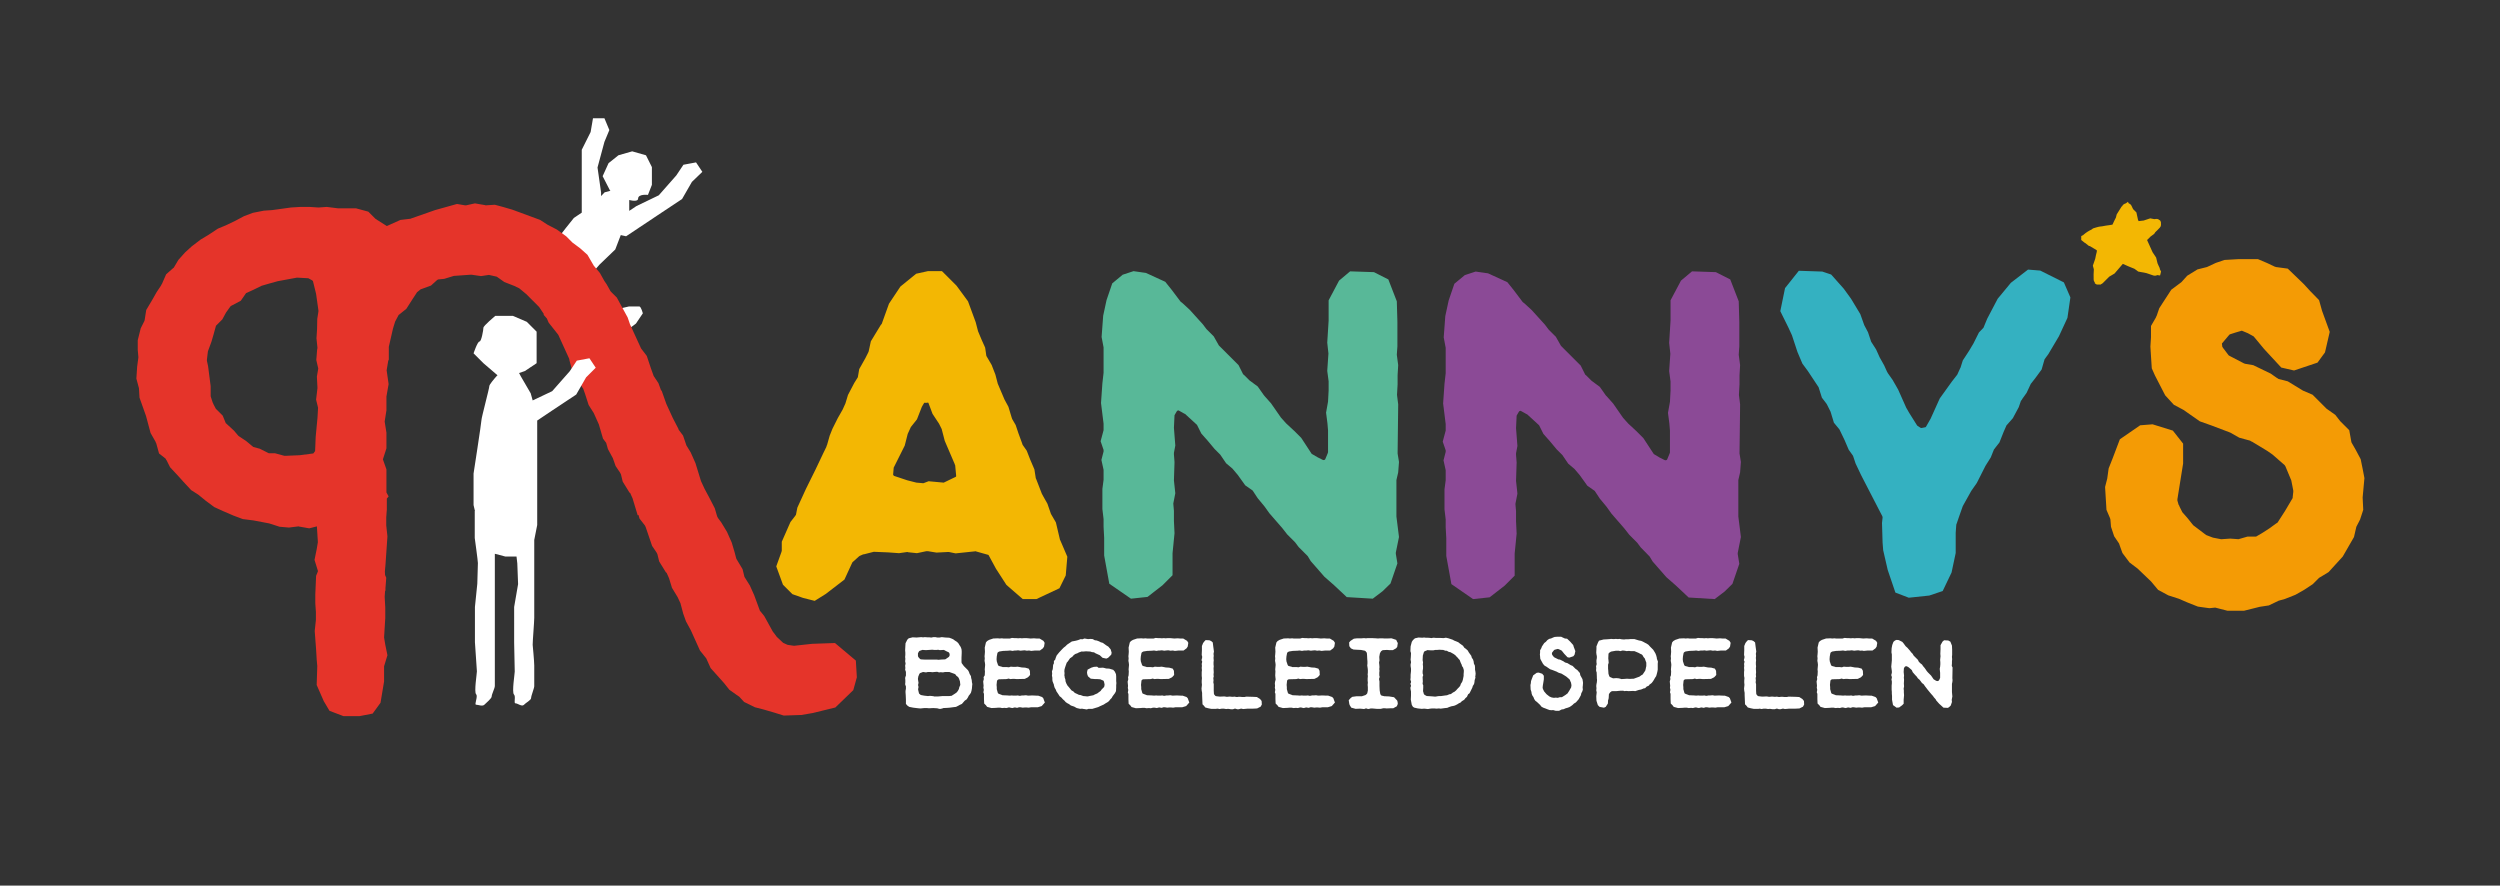
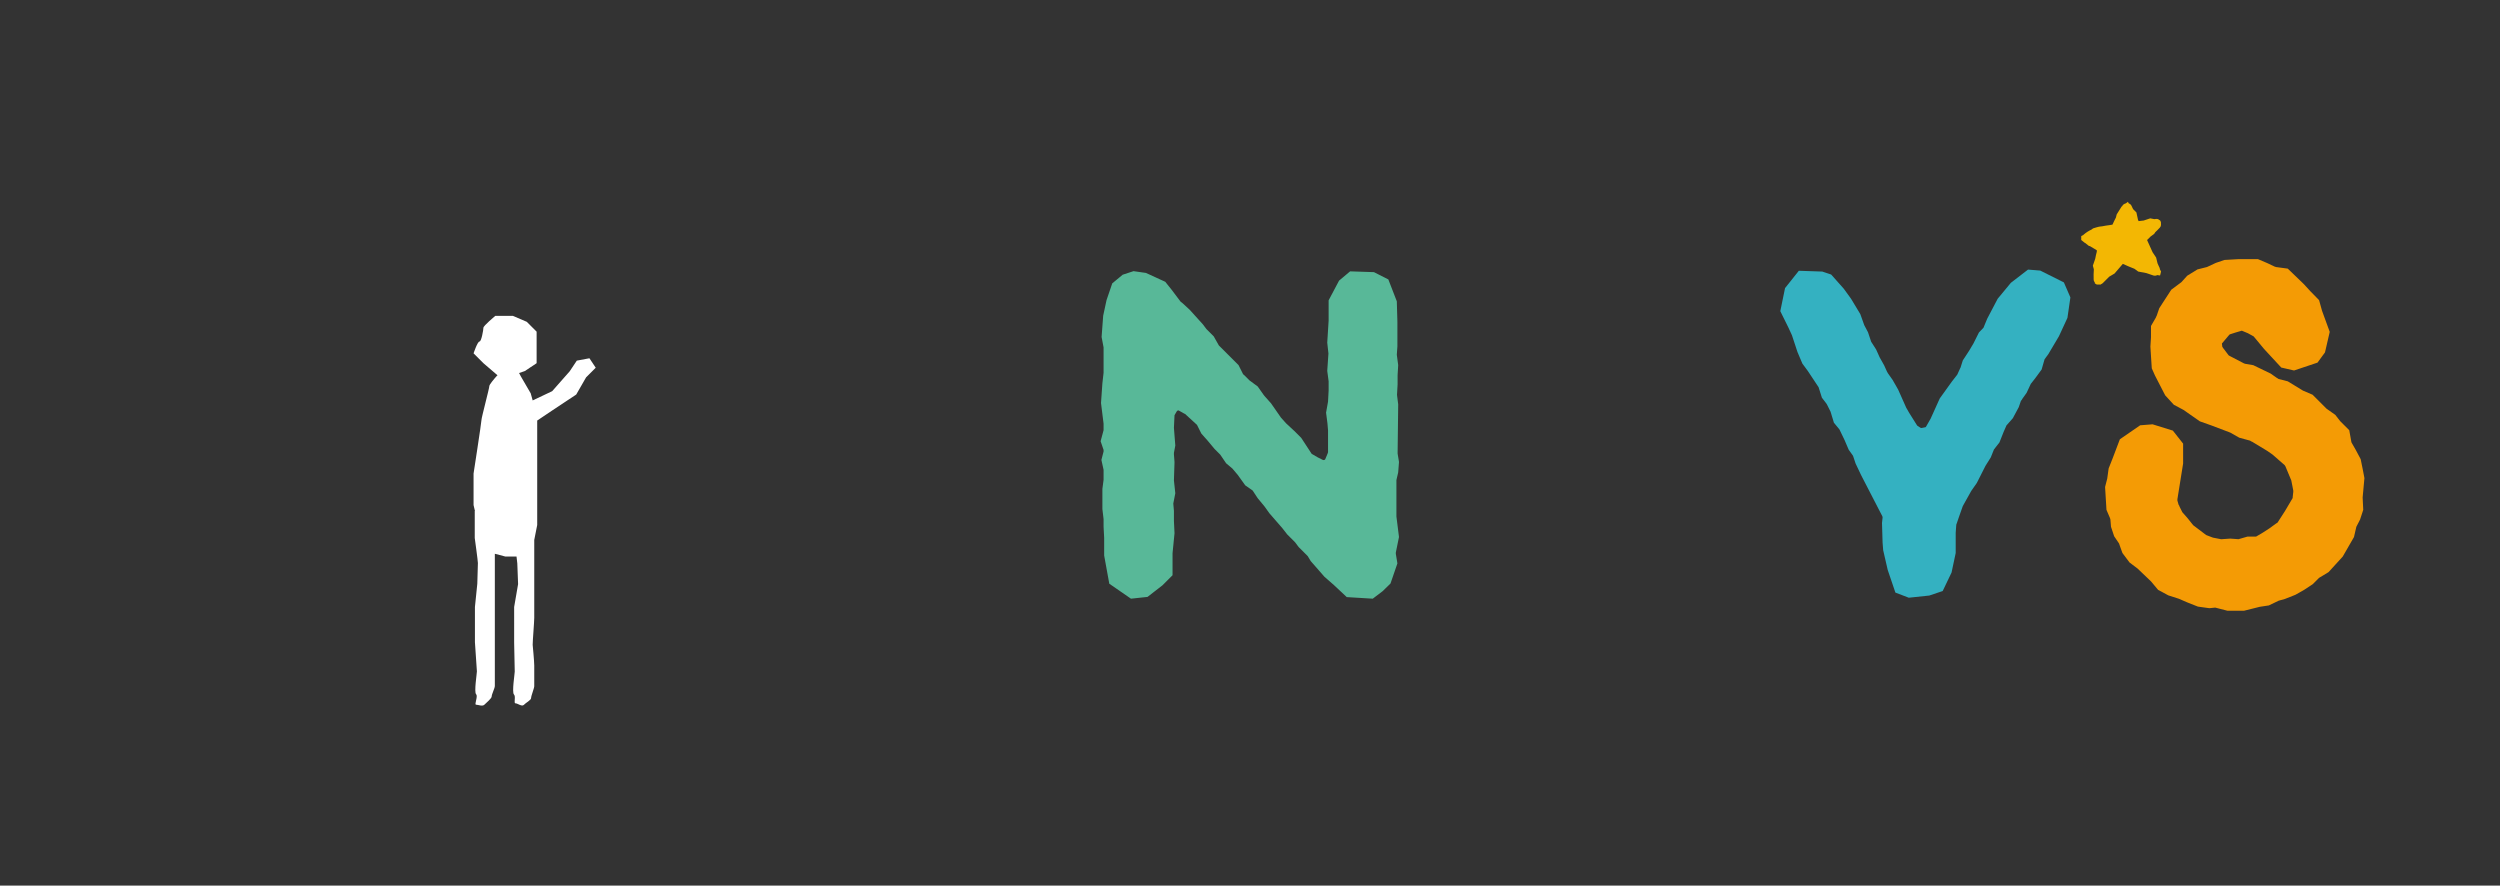
<svg xmlns="http://www.w3.org/2000/svg" version="1.1" id="Laag_1" x="0px" y="0px" viewBox="0 0 1268.6 449.4" style="enable-background:new 0 0 1268.6 449.4;" xml:space="preserve">
  <rect x="0" y="0" width="1268.6" height="449.4" fill="#333333" stroke="none" />
  <style type="text/css">
	.st0{fill:#FFFFFF;}
	.st1{fill:#E5342A;}
	.st2{fill:#8B4A96;}
	.st3{fill:#34B1C1;}
	.st4{fill:#58B898;}
	.st5{fill:#F3B703;}
	.st6{fill:#F49B05;}
</style>
  <g>
    <g>
-       <path class="st0" d="M312.2,157.1l-2.6,3.5l6.1,8.8l7-5.2l3.5-5.2c0,0-0.9-3.5-1.8-3.5h-5.2L312.2,157.1z M356.4,87.2l-3.2-4.8    l-6.4,1.2l-3.6,5.4l-8.9,10.1l-11.4,5.5l-3.6,2.4c0-2.5,0-5.3,0-5.5c2,0.5,4.5,0.7,4.5-0.7c0-2.5,5-1.9,5-1.9l2-5.1v-9l-3-6l-7-2    l-7,2l-5,4l-3,6.6l3.7,7.2l0.3,0.2l-3,0.8l-1.8,1.9v-1.9l-1.8-12.6l3.5-13l2.5-6l-2.5-6h-5.8l-1.2,7l-4.5,9v15v16.9l-4,2.7l-4,5    l-7,9c0,0,1,6.3,2,8s9,9,9,9l11,6v-11l2-2.3l8-7.7l2.8-7.3l2.7,0.6l15.9-10.6l12.5-8.3l5-8.7L356.4,87.2z" />
-     </g>
-     <path class="st0" d="M990.8,338.7l-0.1,5.5l0.1,0.9l-0.1,1l-0.2,0.9v0.1v4.1l0.1,1.1l0.1,1.1l-0.3,1.6v0.3l0.1,0.9l-0.6,1.8   l-0.6,0.6l-0.8,0.6l-2.3-0.1l-1.2-1.1l-1-0.9l-1.5-1.7l-0.3-0.6c0-0.1-0.1-0.1-0.1-0.1l-0.8-0.9l-0.4-0.6l-0.8-0.9l-0.6-0.7   l-0.9-1.1l-0.5-0.6l-0.6-0.8l-0.7-0.9l-0.6-0.9c-0.1-0.1-0.1-0.1-0.2-0.2l-0.7-0.5l-0.8-1.1l-0.4-0.5c0-0.1,0-0.1-0.1-0.1l-0.8-0.7   l-0.6-0.9l-0.6-0.6l-0.8-0.9l-0.6-0.7l-0.4-0.9c0-0.1-0.1-0.1-0.1-0.2l-1.6-1.4c0,0-0.1,0-0.2-0.1l-0.5-0.3   c-0.5-0.3-1.1-0.1-1.4,0.4l-0.2,0.4c-0.1,0.1-0.1,0.2-0.1,0.4l-0.1,1.6l0.1,0.9l0.1,1l-0.1,0.8v0.3l0.1,0.9l-0.1,2l0.1,1.4   l-0.2,1.1v0.2l0.1,0.7v1.1l0.1,1.4l-0.2,2.2v2.1l-0.8,0.8l-1.5,1.1l-1.3,0.1l-1.8-1.3l-0.5-2.7v-1.9l-0.1-1.2v-0.9l-0.1-1.1v-2.1   l0.1-1.1V346v-0.2l-0.2-1l0.2-0.9v-0.4l-0.3-0.9l0.2-0.9l0.1-0.1v-1l-0.3-2.3l0.1-1.1l0.1-1l0.1-1.1v-0.1v-2.9l-0.2-1.1l0.1-2.1   l0.3-1.6l0.6-1.6l0.8-0.7l0.8-0.3l1.1,0.1l1.8,0.9l0.6,0.7l1.1,1.5c0,0.1,0.1,0,0.1,0.1l0.8,0.7l0.6,0.7l0.8,0.9l0.4,0.6l0.8,0.8   l0.6,1c0,0.1,0.1,0.1,0.1,0.1l2,2l0.5,1c0,0.1,0.1,0.1,0.2,0.2l0.6,0.6l0.8,0.6l0.6,0.9l0.1,0.1l0.6,0.7l0.5,0.7l0.6,0.9l0.6,0.7   l0.9,0.9l0.7,0.7l1.1,1.6c0.1,0.1,0.1,0.2,0.2,0.3l0.7,0.4c0.1,0.1,0.1,0.1,0.1,0.1l0.6,0.3c0.6,0.3,1.3,0,1.5-0.6l0.3-0.7   c0-0.1,0.1-0.1,0.1-0.3v-2.4v-0.1l-0.1-0.9l-0.1-1.1l0.2-1.1l0.1-1.2v-0.1V336l-0.1-1.1l0.1-1l0.1-0.9l-0.1-1.2l0.1-2.4v-2l1-1.8   l0.8-0.7l2.1,0.1l1.1,0.6l0.8,2l0.1,2.1v2.6l-0.1,0.9v0.2l0.1,1.1l-0.1,1.1v1l-0.1,1.3L990.8,338.7z M922.3,342.7l0.1-2l-0.1-1   l0.2-2.3l-0.1-1l-0.2-1.1l0.1-1.1V334l-0.1-1l0.1-0.9l0.1-1.4l-0.1-2.1l0.6-2.6l0.6-0.7l1-0.6l2.1-0.7l2.3-0.1l0.8,0.1h0.1l1.1-0.1   l0.7,0.1h0.1h3.1h0.2l1-0.3l1.2,0.1h0.9l1.1,0.1l1-0.1l0.8,0.1h0.1l1.1-0.1h1.1l1.1,0.1l1,0.1h0.2l1.6-0.1l1.1,0.1h0.1h1.6l2,1.2   l0.6,1l-0.3,1.9l-0.6,0.9l-1.5,1.1h-2.5l-1.9,0.2l-1-0.2H945l-0.9,0.1l-1.1-0.2h-0.2l-1.1,0.1l-0.8,0.1l-1.2-0.2h-0.2l-0.8,0.1   h-1.1h-0.1l-1.1,0.2l-1.1-0.2H935l-0.8,0.1l-2.5,0.1l-1.9,0.3c-0.1,0-0.3,0.1-0.4,0.2l-0.3,0.2c-0.1,0.1-0.3,0.3-0.3,0.5l-0.3,1.6   l-0.1,1.3v0.2l0.1,0.9v0.1l0.6,1.8c0.1,0.3,0.4,0.6,0.7,0.6l1.5,0.4l0.1,0.1h2.2l0.8,0.1h0.3l0.9-0.3l1.3,0.1h1.1l1.1-0.1l2.1,0.4   l1.7,0.1l1.8,0.5l0.6,1.1l0.1,2.1l-0.5,0.6l-0.6,0.6l-1.6,0.8l-4.1,0.1l-1.1-0.1h-0.1h-0.9l-1.1,0.1l-0.7-0.2   c-0.1-0.1-0.3-0.1-0.4,0l-0.8,0.2l-3.7,0.1c-0.1,0-0.3,0.1-0.4,0.1l-0.3,0.2c-0.2,0.1-0.3,0.4-0.3,0.6l-0.2,1.9v0.1l0.1,1.1v0.9   v0.1l0.5,1.8c0.1,0.4,0.3,0.5,0.6,0.6l1.6,0.6c0.1,0.1,0.2,0.1,0.3,0.1l2.4,0.1l1.1,0.1h0.1l1-0.1l0.8,0.1h1.3l1-0.1l0.8,0.2h0.3   l1-0.2h0.9l1.1-0.1l1.1,0.2h0.1l2-0.1l2,0.1h1l2,0.7l0.6,0.6l0.8,2.2l-1.6,1.8l-2,0.6h-3.4l-1.2,0.2l-1.1-0.1h-0.8h-0.1l-1,0.1   l-1.2-0.2h-0.8c-0.1,0-0.1,0.1-0.2,0.1l-0.7,0.2l-1-0.2h-0.3l-1.1,0.3l-1.1-0.2l-0.1-0.1h-0.9l-0.1,0.1l-0.9,0.2l-0.8-0.1h-0.1   l-1.2,0.1l-1-0.2h-1l-1.1,0.1l-2.3,0.1l-2.2-0.6l-0.6-0.8c0-0.1-0.1-0.1-0.1-0.1l-0.8-0.8l-0.1-2.3v-2.4v-0.2l-0.3-0.8l0.2-1.1   v-0.3l-0.2-0.9l0.1-1v-0.1l-0.1-1l-0.1-1.1l0.3-1.1v-0.3l-0.1-0.8L922.3,342.7L922.3,342.7z M885,343v-2l0.1-0.9V340l-0.1-1.1   l0.1-1l-0.1-1l0.2-0.9c0-0.1,0.1-0.3,0-0.4l-0.3-0.6l0.2-0.9l0.1-0.1v-1.1l-0.1-0.1l-0.1-0.6l0.1-2.3v-2.1l0.6-1.5l0.7-0.9l0.6-0.6   l1.9,0.1l0.9,0.4l0.8,0.7l0.3,2.4l0.3,2.2l-0.2,1.1v0.2l0.1,0.9l-0.1,0.9v0.3l0.1,1.1l-0.1,0.9v0.1v1.1l0.1,0.9l-0.1,1v0.1l0.1,2   l-0.1,1v0.2l0.1,0.9l-0.2,0.7v0.3l0.1,0.9l-0.1,0.9v0.2l0.2,0.9v3.3l0.1,1.6c0,0.1,0.1,0.4,0.3,0.5l0.4,0.5   c0.1,0.1,0.4,0.2,0.6,0.2l1.7,0.2l2.3-0.1l1.2,0.2h0.2l0.9-0.1h0.8l0.9,0.1h0.3l0.8-0.1l1.1,0.2h0.3l0.6-0.1h1.1l0.9,0.1h1h0.1   l0.9-0.2l3.5,0.1l1.9,0.1l1.6,1l0.8,1l0.1,1.8l-0.6,1.1l-1.8,0.9l-2,0.1h-3.1h-0.1l-1,0.1l-1.2,0.1l-0.8-0.2h-0.3l-1.1,0.3h-0.8   l-0.9-0.3h-0.4l-0.8,0.3h-1.1l-1.3-0.2h-0.2l-0.8,0.1l-1.2-0.2h-1l-1.2,0.2l-0.8-0.2H893l-0.7,0.1h-2.4l-1.5-0.3l-1.5-0.4l-0.7-0.9   l-0.7-0.7l-0.1-2.3l-0.1-2.4v-0.9v-0.2l-0.2-1.1l-0.1-1.1l0.1-0.9l0.1-0.9v-0.2l-0.1-1v-1l0.1-1.2v-0.2L885,343z M847.9,342.7   l0.1-2l-0.1-1l0.2-2.3l-0.1-1l-0.2-1.1l0.1-1.1V334l-0.1-1l0.1-0.9l0.1-1.4l-0.1-2.1l0.6-2.6l0.6-0.7l1-0.6l2.1-0.7l2.3-0.1   l0.8,0.1h0.1l1.1-0.1l0.7,0.1h0.1h3.1h0.2l1-0.3l1.2,0.1h0.9l1.1,0.1l1-0.1l0.8,0.1h0.1l1.1-0.1h1.1l1.1,0.1l1,0.1h0.2l1.6-0.1   l1.1,0.1h0.1h1.6l2,1.2l0.6,1l-0.3,1.9l-0.6,0.9l-1.5,1.1h-2.5l-1.9,0.2l-1-0.2h-0.3l-0.9,0.1l-1.1-0.2h-0.2l-1.1,0.1l-0.8,0.1   l-1.2-0.2H865l-0.8,0.1h-1.1h-0.1l-1.1,0.2l-1.1-0.2h-0.3l-0.8,0.1l-2.5,0.1l-1.9,0.3c-0.1,0-0.3,0.1-0.4,0.2l-0.3,0.2   c-0.1,0.1-0.3,0.3-0.3,0.5l-0.3,1.6l-0.1,1.3v0.2l0.1,0.9v0.1l0.6,1.8c0.1,0.3,0.4,0.6,0.7,0.6l1.5,0.4l0.1,0.1h2.2l0.8,0.1h0.3   l0.9-0.3l1.3,0.1h1.1l1.1-0.1l2.1,0.4l1.7,0.1l1.8,0.5l0.6,1.1l0.1,2.1l-0.5,0.6l-0.6,0.6l-1.6,0.8l-4.1,0.1l-1.1-0.1h-0.1h-0.9   l-1.1,0.1l-0.7-0.2c-0.1-0.1-0.3-0.1-0.4,0l-0.8,0.2l-3.7,0.1c-0.1,0-0.3,0.1-0.4,0.1l-0.3,0.2c-0.2,0.1-0.3,0.4-0.3,0.6l-0.2,1.9   v0.1l0.1,1.1v0.9v0.1l0.5,1.8c0.1,0.4,0.3,0.5,0.6,0.6l1.6,0.6c0.1,0.1,0.2,0.1,0.3,0.1l2.4,0.1l1.1,0.1h0.1l1-0.1l0.8,0.1h1.3   l1-0.1l0.8,0.2h0.3l1-0.2h0.9l1.1-0.1l1.1,0.2h0.1l2-0.1l2,0.1h1l2,0.7l0.6,0.6l0.8,2.2l-1.6,1.8l-2,0.6h-3.4l-1.2,0.2l-1.1-0.1   h-0.8h-0.1l-1,0.1l-1.2-0.2h-0.8c-0.1,0-0.1,0.1-0.2,0.1l-0.7,0.2l-1-0.2h-0.3l-1.1,0.3l-1.1-0.2l-0.1-0.1h-0.9l-0.1,0.1l-0.9,0.2   l-0.8-0.1h-0.1l-1.2,0.1l-1-0.2h-1l-1.1,0.1l-2.3,0.1l-2.2-0.6l-0.6-0.8c0-0.1-0.1-0.1-0.1-0.1l-0.8-0.8l-0.1-2.3v-2.4v-0.2   l-0.3-0.8l0.2-1.1v-0.3l-0.2-0.9l0.1-1v-0.1l-0.1-1l-0.1-1.1l0.3-1.1v-0.3l-0.1-0.8L847.9,342.7L847.9,342.7z M822.7,344.6l1.7-0.1   l1.2-0.1l1.3,0.1l2.1-0.1c0.1,0,0.2,0,0.3-0.1l2.5-0.9c0.1,0,0.1-0.1,0.2-0.1l0.8-0.6l0.7-0.4c0.1,0,0.1-0.1,0.1-0.1l0.6-0.9   l0.6-0.9c0-0.1,0.1-0.1,0.1-0.2l0.2-0.8l0.2-1.1c0-0.1,0.1-0.1,0.1-0.1v-2c0-0.1-0.1-0.1-0.1-0.2l-0.3-0.8l-0.3-0.9   c0-0.1-0.1-0.1-0.1-0.2l-0.6-0.7l-0.5-0.9c-0.1-0.1-0.3-0.3-0.4-0.4l-0.7-0.3l-0.9-0.5l-1.9-0.8l-0.3-0.1h-1.8l-0.8-0.1h-0.3   l-1,0.1l-0.9-0.2l-1-0.1h-0.2l-1.1,0.3l-0.8-0.2h-0.1H820l-2.3,0.4c-0.1,0-0.2,0.1-0.3,0.1l-0.6,0.4c-0.1,0.1-0.2,0.1-0.3,0.2   l-0.2,0.3c-0.1,0.1-0.1,0.2-0.1,0.4l-0.1,2.1l0.1,0.9l0.1,1.3l-0.2,0.7c0,0.1-0.1,0.1-0.1,0.3v2l0.1,1l0.1,1.6   c0,0.1,0.1,0.2,0.1,0.3l0.3,0.9c0.1,0.3,0.3,0.4,0.5,0.5l1.4,0.6h0.3l1.4-0.1l1.1,0.1l0.9,0.2L822.7,344.6L822.7,344.6z    M810.3,343.4l-0.1-2.3l-0.1-0.1l-0.2-0.9l0.1-1.1l-0.1-0.9l0.3-1v-0.4l-0.1-0.6v-1.1l0.2-1.1V333l-0.2-1l-0.1-0.9l0.1-2V328l0.8-2   l0.5-0.9l2.3-0.6l1.8-0.1l1.3-0.1l0.8-0.1l1.1,0.1h0.2l1-0.1l1.1,0.1l0.8-0.1l1.1,0.2l1.2,0.1l0.8-0.1h1.2l1.1-0.1h2.2l2.3,0.7   l1.1,0.2l0.9,0.4l1.1,0.6l0.8,0.4l0.9,0.6l0.8,0.9l1.6,1.6l0.5,0.8l0.6,1l0.4,1l0.3,1.1l0.1,0.8l0.1,0.2l0.4,1.1l-0.1,1.1v3   l-0.2,1.1l-0.3,1.2l-0.3,1l-0.6,0.9l-0.5,0.9l-0.5,0.8l-0.7,0.9l-0.8,0.6c-0.1,0-0.1,0.1-0.2,0.1l-0.4,0.6l-1.1,0.5   c-0.1,0-0.1,0.1-0.2,0.2l-0.6,0.6l-1,0.2l-0.1,0.1l-1,0.4l-1.1,0.2l-1.8,0.6l-1.1-0.1l-2.3,0.1l-1.1-0.1h-0.2l-0.8,0.1l-0.6-0.2   c-0.1-0.1-0.3,0-0.3,0h-1.1l-2.1,0.2h-2c-0.2,0-0.5,0.1-0.6,0.2l-0.5,0.4c-0.1,0-0.1,0.1-0.1,0.1l-0.5,0.7   c-0.1,0.1-0.1,0.3-0.1,0.5l-0.1,1.7l-0.2,0.8l-0.1,0.1l-0.1,1.8l-1.1,1.7l-0.9,0.4l-2.2-0.4l-0.9-0.9l-0.7-2.2l-0.1-2.3l0.1-0.9   l0.1-0.9v-0.3l-0.2-0.9l0.1-1v-0.1l-0.1-1.1l0.1-0.9l0.2-1l0.1-1.2l-0.1-0.8L810.3,343.4z M791.1,360.7h-1.6l-1.1-0.3l-0.3-0.1   l-0.7,0.1l-1.1-0.1l-1.1-0.4l-1-0.4l-1.1-0.4l-0.9-0.5l-0.7-0.9l-1.6-1.5l-0.8-0.6l-0.6-0.9l-0.3-0.8c0,0-0.1-0.1-0.1-0.2l-0.6-0.9   l-0.3-0.9l-0.1-0.8l-0.1-0.3l-0.3-0.9l-0.1-2.3l0.2-0.9l0.1-1.1l0.4-1.1l0.7-1.8l1.8-1.3l1-0.1l1.8,0.6l0.8,1v1.8l-0.2,1.3   l-0.3,1.8l-0.1,0.9v0.4l0.2,0.7c0,0,0.1,0.1,0.1,0.1l0.4,0.9c0,0.1,0.1,0.1,0.1,0.1l0.5,0.6l0.6,0.7l0.1,0.1l1.4,1.1l0.2,0.1   l0.9,0.4l1.1,0.2h0.2l0.9-0.1l0.8,0.1h0.2l1-0.3h0.8c0.1,0,0.3,0,0.4-0.1l0.8-0.5l0.8-0.5l0.8-0.6c0.1-0.1,0.2-0.1,0.3-0.2l0.9-1.4   l0.9-1.6c0.1-0.1,0.1-0.3,0.1-0.4l0.1-0.6v-0.3l-0.2-1.1v-0.1L797,346l-0.4-1l-0.2-0.3l-1.5-1.3l-0.6-0.4l-1.8-1.1   c-0.1,0-0.1-0.1-0.2-0.1l-1.3-0.4l-0.8-0.4l-0.1-0.1l-2.3-0.9l-1.2-0.4l-1.6-1.1l-0.1-0.1l-1.1-0.6l-0.8-0.9l-1.1-2l-0.3-0.6   l-0.1-1.2l-0.1-1l0.1-1v-1.1l0.5-0.9c0-0.1,0.1-0.1,0.1-0.1l0.3-0.9l1.2-1.8l0.8-0.6c0.1-0.1,0.1-0.1,0.1-0.1l0.7-0.8l0.9-0.6   l0.8-0.2h0.1l1.1-0.5l0.8-0.3l1.3-0.1h2l0.8,0.4l0.9,0.4c0.1,0,0.1,0.1,0.2,0.1l1.1,0.1l1.6,1.5l0.7,0.8l0.8,0.9l0.3,1l0.8,2.1   l-0.4,1.8l-0.6,0.8l-2.1,0.7l-0.9-0.2l-1.7-1.8l-1.1-1.4c-0.1-0.1-0.1-0.1-0.2-0.2l-0.8-0.4l-0.7-0.3c-0.1-0.1-0.3-0.1-0.5-0.1   l-0.8,0.2l-0.7,0.2c-0.1,0.1-0.3,0.1-0.4,0.3l-0.8,1c-0.1,0.1-0.2,0.4-0.2,0.6l0.1,0.5c0,0.2,0.1,0.3,0.2,0.4l0.7,0.9   c0.1,0.1,0.2,0.1,0.3,0.2l1.8,0.9c0.1,0,0.1,0.1,0.2,0.1l0.8,0.1l1.8,0.9l0.7,0.5c0.1,0,0.1,0.1,0.2,0.1l1.1,0.3l1.6,1l1,0.4   l1.5,1.5l0.9,0.6l0.5,0.6l0.8,0.9l0.2,1.1c0,0.1,0.1,0.1,0.1,0.2l0.5,0.9l0.5,0.9l0.2,1.1l0.1,0.8l-0.1,1.4l-0.1,0.8l0.1,1.3   l-0.3,0.9l-0.5,0.9v0.1l-0.2,0.9l-1.1,2l-1.4,1.6l-0.8,0.5l-0.2,0.1l-0.7,0.7l-0.8,0.6l-0.8,0.5l-1.1,0.4l-0.8,0.2l-1.1,0.5   l-0.9,0.1L791.1,360.7z M727.2,353.4l1,0.1h0.2l1.1-0.2l0.8-0.1h0.9h0.1l2.1-0.3l0.9-0.1c0.1,0,0.1,0,0.2-0.1l1-0.4l0.7-0.1   c0.1-0.1,0.2-0.1,0.3-0.2l0.8-0.6l0.8-0.4c0.1-0.1,0.1-0.1,0.1-0.1l0.6-0.5c0.1-0.1,0.1,0,0.1-0.1l0.8-0.9l0.6-0.6l0.6-0.7   c0.1-0.1,0.1-0.1,0.1-0.2l0.3-0.9l0.6-0.9c0-0.1,0.1-0.1,0.1-0.2l0.3-0.9l0.4-2v-0.2V342l0.1-1.1V340c0-0.1-0.1-0.2-0.1-0.3l-0.3-1   c0-0.1-0.1-0.1-0.1-0.1l-0.4-0.6l-0.3-1l-0.1-0.1l-0.4-0.9l-0.4-1.1c0-0.1-0.1-0.1-0.2-0.2l-0.6-0.6L740,334l-0.6-0.5l-0.8-0.9   c0,0-0.1-0.1-0.1-0.1l-0.8-0.6l-1.6-0.9c-0.1-0.1-0.3-0.1-0.3-0.1l-0.6-0.1l-0.9-0.5c-0.1-0.1-0.2-0.1-0.3-0.1h-0.5l-0.9-0.3   c-0.1,0-0.1-0.1-0.2-0.1l-2.1-0.1l-1.1,0.1h-0.8h-0.1l-1,0.2H726l-1.6-0.1c-0.1,0-0.3,0-0.3,0.1l-1,0.4c-0.3,0.1-0.5,0.3-0.6,0.6   l-0.5,1.7v0.1l-0.1,2v0.2l0.2,1.1l-0.1,0.9v0.2l0.1,0.9v1.1l-0.2,1.3v0.1v0.9v0.2l0.3,0.9l-0.3,0.9v0.3l0.1,2l-0.1,0.9v0.4l0.3,0.6   v1.2l-0.1,1.9c0,0.1,0.1,0.1,0.1,0.2l0.3,1.1c0.1,0.1,0.2,0.4,0.4,0.5l0.9,0.5c0.1,0.1,0.3,0.1,0.3,0.1l1.7,0.1L727.2,353.4   L727.2,353.4z M715.8,342.4l0.2-1.9v-1.2l-0.2-1.3v-0.9l0.2-0.9v-0.3l-0.2-1.2l0.1-1.1l0.1-1.9v-0.3l-0.3-1l0.1-2.4l0.6-2.3   l0.6-0.9l1-0.9l1.8-0.4l1.8,0.1h0.1l1-0.1l0.7,0.1h0.2h0.8l1.3,0.1l0.8,0.1l0.3-0.1l0.7-0.1l1,0.1h2l2,0.1h0.1l1.1-0.2l1.3,0.3   l0.9,0.3l1.2,0.4l0.9,0.5l0.8,0.3l1.2,0.5l0.6,0.5l1.8,1.3l0.6,0.9l0.2,0.2l0.6,0.4l1,0.9l0.5,0.9l0.5,0.7l0.8,1.1l0.2,0.8   c0,0.1,0.1,0.1,0.1,0.2l0.6,0.9l0.3,1l0.1,0.9c0,0.1,0.1,0.2,0.1,0.3l0.4,0.8l0.1,1v1.1l0.2,1.1l0.1,0.9l-0.1,1.1   c0,0.1-0.1,0.1-0.1,0.2l0.1,0.8l-0.4,1.3l-0.1,1l-0.2,0.9l-0.5,0.8l-0.1,0.1l-0.3,1l-1.4,2.8l-0.7,0.5c-0.1,0.1-0.1,0.3-0.2,0.4   l-0.4,0.9l-0.8,0.7l-0.6,0.8l-1,0.6c-0.1,0-0.1,0.1-0.2,0.1l-0.5,0.6l-1.2,0.6l-0.6,0.4l-1.2,0.6l-0.7,0.2l-1.1,0.2l-1.2,0.4   l-0.9,0.4l-1.1,0.1l-2.2,0.3l-0.9-0.1h-0.2l-1.1,0.1l-0.9-0.1h-1.3l-1,0.1l-1.1,0.2l-1.8-0.2h-0.2l-1.1,0.1l-2-0.2l-1.8-0.4   l-0.7-0.4l-0.6-1l-0.3-1.6l-0.2-1.1l0.1-2v-0.1v-1.8v-0.2l-0.2-1l-0.1-0.9l0.3-0.9c0-0.1,0-0.3-0.1-0.5l-0.2-0.6l0.3-0.7   c0.1-0.2,0-0.4,0-0.5l-0.3-0.9l0.1-1.1L715.8,342.4L715.8,342.4z M696.1,323.8l2,0.1l1.2,0.1l0.9-0.1h1.3l1.1,0.1h1.3l2.2-0.1   l2.4,0.8l0.4,0.9l0.4,0.7l-0.3,2l-0.6,0.7l-1.6,0.9H705l-1.2-0.1l-1.9,0.1c-0.1,0-0.3,0-0.4,0.1l-0.6,0.4c-0.1,0.1-0.2,0.2-0.3,0.4   l-0.3,0.6c0,0.1-0.1,0.1-0.1,0.2l-0.3,1.7v0.1l0.1,1.7l-0.2,1v0.3l0.1,0.8l0.1,1.3l-0.1,1l0.1,0.9l-0.1,1v0.1v1v0.2l0.2,0.8   l-0.3,0.9v0.4l0.2,1L700,347v1.1l0.1,2.2l0.3,1.8c0.1,0.4,0.4,0.8,0.8,0.9l1.3,0.3h0.1l2.3,0.1l2.5,0.4l1.6,1.7l0.2,0.7l0.1,1   l-0.5,1.2l-1.8,1h-1.3l-2,0.1l-1-0.1h-1l-0.1,0.1l-1,0.2h-2l-2.3-0.2h-0.9l-0.1,0.1l-1.1,0.2l-0.8-0.3h-0.4l-0.8,0.3l-0.9-0.1   l-1.1-0.1h-0.1l-2.2,0.1l-2.2-0.6L685,358l-0.3-0.7l-0.3-2l1-1.1l0.8-0.6l2.2-0.3h2.4c0.1,0,0.1,0.1,0.3,0l1.5-0.5   c0.1,0,0.2-0.1,0.3-0.1l0.6-0.5c0.1-0.1,0.2-0.2,0.3-0.4l0.3-1.4v-0.2v-1.4v-0.1l-0.1-1.2l0.1-1v-0.2l-0.1-0.9v-1.1l0.1-1.2V343   l-0.1-0.7l0.1-1.1v-1.2L694,339l-0.2-1.3l0.1-1v-1.1l-0.1-1.1l-0.1-2l-0.1-1.1c0-0.1-0.1-0.4-0.3-0.5l-0.3-0.4l-0.4-0.3l-2-0.4   h-0.1l-2-0.1l-1.7-0.1l-1.3-0.6l-0.8-1.1l-0.1-1.9l0.7-0.8l1.7-1.1l1.7-0.2h2.3l1.2-0.1l0.8,0.1h0.3l0.7-0.1h1L696.1,323.8z    M647.1,342.7l0.1-2l-0.1-1l0.2-2.3l-0.1-1l-0.2-1.1l0.1-1.1V334l-0.1-1l0.1-0.9l0.1-1.4l-0.1-2.1l0.6-2.6l0.6-0.7l1-0.6l2.1-0.7   l2.3-0.1l0.8,0.1h0.1l1.1-0.1l0.7,0.1h0.1h3.1h0.2l1-0.3l1.2,0.1h0.9l1.1,0.1l1-0.1l0.8,0.1h0.1l1.1-0.1h1.1l1.1,0.1l1,0.1h0.2   l1.6-0.1l1.1,0.1h0.1h1.6l2,1.2l0.6,1l-0.3,1.9l-0.6,0.9l-1.5,1.1h-2.5l-1.9,0.2l-1-0.2h-0.3l-0.9,0.1l-1.1-0.2h-0.2l-1.1,0.1   l-0.8,0.1l-1.2-0.2h-0.2l-0.8,0.1h-1.1h-0.1l-1.1,0.2l-1.1-0.2h-0.3l-0.8,0.1l-2.5,0.1l-1.9,0.3c-0.1,0-0.3,0.1-0.4,0.2l-0.3,0.2   c-0.1,0.1-0.3,0.3-0.3,0.5l-0.3,1.6l-0.1,1.3v0.2l0.1,0.9v0.1l0.6,1.8c0.1,0.3,0.4,0.6,0.7,0.6l1.5,0.4l0.1,0.1h2.2l0.8,0.1h0.3   l0.9-0.3l1.3,0.1h1.1l1.1-0.1l2.1,0.4l1.7,0.1l1.8,0.5l0.6,1.1l0.1,2.1l-0.5,0.6l-0.6,0.6l-1.6,0.8l-4.1,0.1l-1.1-0.1h-0.1h-0.9   l-1.1,0.1l-0.7-0.2c-0.1-0.1-0.3-0.1-0.4,0l-0.8,0.2l-3.7,0.1c-0.1,0-0.3,0.1-0.4,0.1l-0.3,0.2c-0.2,0.1-0.3,0.4-0.3,0.6l-0.2,1.9   v0.1l0.1,1.1v0.9v0.1l0.5,1.8c0.1,0.4,0.3,0.5,0.6,0.6l1.6,0.6c0.1,0.1,0.2,0.1,0.3,0.1l2.4,0.1l1.1,0.1h0.1l1-0.1l0.8,0.1h1.3   l1-0.1l0.8,0.2h0.3l1-0.2h0.9l1.1-0.1l1.1,0.2h0.1l2-0.1l2,0.1h1l2,0.7l0.6,0.6l0.8,2.2l-1.6,1.8l-2,0.6H671l-1.2,0.2l-1.1-0.1H668   h-0.1l-1,0.1l-1.2-0.2h-0.8c-0.1,0-0.1,0.1-0.2,0.1l-0.7,0.2l-1-0.2h-0.3l-1.1,0.3l-1.1-0.2l-0.1-0.1h-0.9l-0.1,0.1l-0.9,0.2   l-0.8-0.1h-0.1l-1.2,0.1l-1-0.2h-1l-1.1,0.1l-2.3,0.1l-2.2-0.6l-0.6-0.8c0-0.1-0.1-0.1-0.1-0.1l-0.8-0.8l-0.1-2.3v-2.4v-0.2   l-0.3-0.8l0.2-1.1v-0.3l-0.2-0.9l0.1-1v-0.1l-0.1-1L647,346l0.3-1.1v-0.3l-0.1-0.8L647.1,342.7L647.1,342.7z M609.8,343v-2l0.1-0.9   V340l-0.1-1.1l0.1-1l-0.1-1l0.2-0.9c0-0.1,0.1-0.3,0-0.4l-0.3-0.6l0.2-0.9l0.1-0.1v-1.1l-0.1-0.1l-0.1-0.6l0.1-2.3v-2.1l0.6-1.5   l0.7-0.9l0.6-0.6l1.9,0.1l0.9,0.4l0.8,0.7l0.3,2.4l0.3,2.2l-0.2,1.1v0.2l0.1,0.9l-0.1,0.9v0.3l0.1,1.1l-0.1,0.9v0.1v1.1l0.1,0.9   l-0.1,1v0.1l0.1,2l-0.1,1v0.2l0.1,0.9l-0.2,0.7v0.3l0.1,0.9l-0.1,0.9v0.2l0.2,0.9v3.3l0.1,1.6c0,0.1,0.1,0.4,0.3,0.5l0.4,0.5   c0.1,0.1,0.4,0.2,0.6,0.2l1.7,0.2l2.3-0.1l1.2,0.2h0.2l0.9-0.1h0.8l0.9,0.1h0.3l0.8-0.1l1.1,0.2h0.3l0.6-0.1h1.1l0.9,0.1h1h0.1   l0.9-0.2l3.5,0.1l1.9,0.1l1.6,1l0.8,1l0.1,1.8l-0.6,1.1l-1.8,0.9l-2,0.1h-3.1H633l-1,0.1l-1.2,0.1l-0.8-0.2h-0.3l-1.1,0.3h-0.8   l-0.9-0.3h-0.4l-0.8,0.3h-1.1l-1.3-0.2H623l-0.8,0.1l-1.2-0.2h-1l-1.2,0.2l-0.8-0.2h-0.3l-0.7,0.1h-2.4l-1.5-0.3l-1.5-0.4l-0.7-0.9   l-0.7-0.7l-0.1-2.3l-0.1-2.4v-0.9v-0.2l-0.2-1.1l-0.1-1.1l0.1-0.9l0.1-0.9v-0.2l-0.1-1v-1l0.1-1.2v-0.2L609.8,343z M572.7,342.7   l0.1-2l-0.1-1l0.2-2.3l-0.1-1l-0.2-1.1l0.1-1.1V334l-0.1-1l0.1-0.9l0.1-1.4l-0.1-2.1l0.6-2.6l0.6-0.7l1-0.6l2.1-0.7l2.3-0.1   l0.8,0.1h0.1l1.1-0.1l0.7,0.1h0.1h3.1h0.2l1-0.3l1.2,0.1h0.9l1.1,0.1l1-0.1l0.8,0.1h0.1l1.1-0.1h1.1l1.1,0.1l1,0.1h0.2l1.6-0.1   l1.1,0.1h0.1h1.6l2,1.2l0.6,1l-0.3,1.9l-0.6,0.9l-1.5,1.1h-2.5l-1.9,0.2l-1-0.2h-0.3l-0.9,0.1l-1.1-0.2h-0.2l-1.1,0.1l-0.8,0.1   l-1.2-0.2h-0.2l-0.8,0.1H588h-0.1l-1.1,0.2l-1.1-0.2h-0.3l-0.8,0.1l-2.5,0.1l-1.9,0.3c-0.1,0-0.3,0.1-0.4,0.2l-0.3,0.2   c-0.1,0.1-0.3,0.3-0.3,0.5l-0.3,1.6l-0.1,1.3v0.2l0.1,0.9v0.1l0.6,1.8c0.1,0.3,0.4,0.6,0.7,0.6l1.5,0.4l0.1,0.1h2.2l0.8,0.1h0.3   l0.9-0.3l1.3,0.1h1.1l1.1-0.1l2.1,0.4l1.7,0.1l1.8,0.5l0.6,1.1l0.1,2.1l-0.5,0.6l-0.6,0.6l-1.6,0.8l-4.1,0.1l-1.1-0.1h-0.1h-0.9   l-1.1,0.1l-0.7-0.2c-0.1-0.1-0.3-0.1-0.4,0l-0.8,0.2l-3.7,0.1c-0.1,0-0.3,0.1-0.4,0.1l-0.3,0.2c-0.2,0.1-0.3,0.4-0.3,0.6l-0.2,1.9   v0.1l0.1,1.1v0.9v0.1l0.5,1.8c0.1,0.4,0.3,0.5,0.6,0.6l1.6,0.6c0.1,0.1,0.2,0.1,0.3,0.1l2.4,0.1l1.1,0.1h0.1l1-0.1l0.8,0.1h1.3   l1-0.1l0.8,0.2h0.3l1-0.2h0.9l1.1-0.1l1.1,0.2h0.1l2-0.1l2,0.1h1l2,0.7l0.6,0.6l0.8,2.2l-1.6,1.8l-2,0.6h-3.4l-1.2,0.2l-1.1-0.1   h-0.8h-0.1l-1,0.1l-1.2-0.2h-0.8c-0.1,0-0.1,0.1-0.2,0.1l-0.7,0.2l-1-0.2h-0.3l-1.1,0.3l-1.1-0.2l-0.1,0h-0.9l-0.1,0.1l-0.9,0.2   l-0.8-0.1h-0.1l-1.2,0.1l-1-0.2h-1l-1.1,0.1l-2.3,0.1l-2.2-0.6l-0.6-0.8c0-0.1-0.1-0.1-0.1-0.1l-0.8-0.8l-0.1-2.3v-2.4v-0.2   l-0.3-0.8l0.2-1.1v-0.3l-0.2-0.9l0.1-1v-0.1l-0.1-1l-0.1-1.1l0.3-1.1v-0.3l-0.1-0.8L572.7,342.7L572.7,342.7z M557.5,338.9l2.2-0.1   l1.3,0.3l0.1,0.1l1.8,0.1l2,0.6l0.8,0.9l0.6,1.3l0.1,1.2v2.3l0.1,1l-0.1,1.1v1.1l-0.1,1.9l-0.5,1l-1.2,1.6l-0.5,0.9l-0.7,0.7   l-0.7,0.9l-0.8,0.6l-0.9,0.5l-0.9,0.6l-2,0.9l-0.8,0.4l-2,0.6l-1,0.3h-2c-0.1,0-0.1,0.1-0.2,0.1l-0.7,0.2l-1.2-0.2l-0.8-0.1   c0,0-0.1-0.1-0.2-0.1l-1.1,0.1l-1.7-0.4l-1.1-0.6c-0.1-0.1-0.1-0.1-0.1-0.1l-1.8-0.6l-0.8-0.6c-0.1-0.1-0.1-0.1-0.1-0.1l-0.8-0.4   l-0.9-0.6l-0.7-0.8l-0.7-0.6l-0.8-0.9l-0.1-0.1l-0.8-0.6l-0.5-0.8l-0.6-0.9l-0.6-0.9l-0.2-0.7c0,0-0.1-0.1-0.1-0.1l-0.6-1.1   l-0.3-1.1l-0.1-0.6l-0.1-0.1l-0.5-1.3l-0.1-0.7V344v-0.1l-0.2-1.1l0.1-0.9v-0.2l-0.1-1l0.3-0.9c0-0.1,0.1-0.1,0.1-0.1l0.1-1.1   l0.1-1.2l0.3-0.6c0.1-0.1,0.1-0.3,0.1-0.4v-1l0.6-0.6c0.1-0.1,0.1-0.1,0.1-0.3l0.3-0.9l0.4-1l1.3-1.6l1.4-1.5l0.9-0.9l0.8-0.6   l0.9-0.9l0.9-0.6l0.6-0.4l0.9-0.6l1.1-0.2l1-0.2l1.1-0.3l1.3-0.5l0.8,0.1c0.1,0,0.2,0,0.3-0.1l0.8-0.3l1.2,0.2l0.6,0.1h0.2l1-0.1   l1.2,0.1l0.9,0.5c0.1,0.1,0.1,0.1,0.2,0.1l0.9,0.1l1.1,0.4l0.8,0.4l0.1,0.1l1.1,0.3l1.8,1.3l1,0.6l1.2,1.4l0.5,1.7l-0.2,1l-1.6,1.6   l-0.9,0.4l-1.9-0.4l-1.4-1.3c-0.1-0.1-0.1,0-0.2-0.1l-2-0.9l-0.6-0.4c-0.1-0.1-0.3-0.1-0.3-0.1l-0.9-0.1l-0.9-0.3h-0.2l-1.9-0.1   h-0.1l-1,0.1h-1c-0.1,0-0.1-0.1-0.2,0l-1.1,0.4h-0.1l-0.9,0.5l-0.9,0.3c-0.1,0-0.1,0.1-0.2,0.1l-0.7,0.5l-0.1,0.1l-0.6,0.7l-1,0.7   l-0.2,0.1l-1.1,1.6l-0.6,0.7c-0.1,0.1-0.1,0.2-0.1,0.3l-0.4,1.1l-0.3,0.9l-0.3,1l-0.1,0.9v0.2l0.1,0.9l-0.1,1.2   c0,0.1,0.1,0.2,0.1,0.2l0.1,0.9l0.3,0.8l0.1,1c0,0.1,0.1,0.2,0.1,0.3l0.3,0.8l0.6,1.1c0,0.1,0.1,0.1,0.1,0.1l0.6,0.7l1.3,1.6   c0.1,0.1,0.2,0.1,0.3,0.2l0.6,0.3l0.8,0.8l0.2,0.1l1.1,0.5l0.8,0.4l0.8,0.1l1.1,0.4l0.2,0.1l1.1,0.1l1,0.1h0.3l0.8-0.2l2.1-0.4   l0.1-0.1l0.8-0.4l1-0.4c0.1,0,0.1-0.1,0.1-0.1l1.5-1.1l0.2-0.2l0.4-0.6l1.1-1.1c0.1-0.1,0.3-0.4,0.3-0.6l0.1-0.7v-0.3l-0.3-1.3   c-0.1-0.3-0.3-0.6-0.5-0.6l-1.2-0.5c-0.1-0.1-0.2-0.1-0.3-0.1l-1.4-0.1h-1.1l-2.2-0.2l-1.4-1.2l-0.4-1.1l-0.1-1l0.3-1.3l1.9-1   l1.3-0.4l1.6-0.1L557.5,338.9L557.5,338.9z M499.7,342.7l0.1-2l-0.1-1l0.2-2.3l-0.1-1l-0.2-1.1l0.1-1.1V334l-0.1-1l0.1-0.9l0.1-1.4   l-0.1-2.1l0.6-2.6l0.6-0.7l1-0.6l2.1-0.7l2.3-0.1l0.9,0.1h0.1l1.1-0.1l0.7,0.1h0.1h3.1h0.2l1-0.3l1.2,0.1h0.9l1.1,0.1l1-0.1   l0.8,0.1h0.1l1.1-0.1h1.1l1.1,0.1l1,0.1h0.2l1.6-0.1l1.1,0.1h0.1h1.6l2,1.2l0.6,1l-0.3,1.9l-0.6,0.9l-1.5,1.1h-2.5l-1.9,0.2l-1-0.2   h-0.3l-0.9,0.1l-1.1-0.2h-0.2l-1.1,0.1l-0.8,0.1l-1.2-0.2h-0.2l-0.8,0.1H515h-0.1l-1.1,0.2l-1.1-0.2h-0.3l-0.9,0.1l-2.5,0.1   l-1.9,0.3c-0.1,0-0.3,0.1-0.4,0.2l-0.3,0.2c-0.1,0.1-0.3,0.3-0.3,0.5l-0.3,1.6l-0.1,1.3v0.2l0.1,0.9v0.1l0.6,1.8   c0.1,0.3,0.4,0.6,0.7,0.6l1.5,0.4l0.1,0.1h2.2l0.8,0.1h0.3l0.9-0.3l1.3,0.1h1.1l1.1-0.1l2.1,0.4l1.7,0.1l1.8,0.5l0.6,1.1l0.1,2.1   l-0.5,0.6l-0.6,0.6l-1.6,0.8l-4.1,0.1l-1.1-0.1h-0.1h-0.9l-1.1,0.1l-0.7-0.2c-0.1-0.1-0.3-0.1-0.4,0l-0.9,0.2l-3.7,0.1   c-0.1,0-0.4,0.1-0.4,0.1l-0.3,0.2c-0.2,0.1-0.4,0.4-0.4,0.6l-0.2,1.9v0.1l0.1,1.1v0.9v0.1l0.5,1.8c0.1,0.4,0.4,0.5,0.6,0.6l1.6,0.6   c0.1,0.1,0.2,0.1,0.3,0.1l2.4,0.1l1.1,0.1h0.1l1-0.1l0.8,0.1h1.3l1-0.1l0.8,0.2h0.3l1-0.2h0.9l1.1-0.1l1.1,0.2h0.1l2-0.1l2,0.1h1   l2,0.7l0.6,0.6l0.8,2.2l-1.6,1.8l-2,0.6h-3.4l-1.2,0.2l-1.1-0.1h-0.8h-0.1l-1,0.1l-1.2-0.2h-0.8c-0.1,0-0.1,0.1-0.2,0.1l-0.7,0.2   l-1-0.2h-0.3l-1.1,0.3l-1.1-0.2l-0.1-0.1h-0.9l-0.1,0.1l-0.9,0.2l-0.8-0.1h-0.1l-1.2,0.1l-1-0.2h-1l-1.1,0.1l-2.3,0.1l-2.2-0.6   l-0.6-0.8c0-0.1-0.1-0.1-0.1-0.1l-0.8-0.8l-0.1-2.3v-2.4v-0.2l-0.3-0.8l0.2-1.1v-0.3l-0.2-0.9l0.1-1v-0.1l-0.1-1l-0.1-1.1l0.3-1.1   v-0.3l-0.1-0.8L499.7,342.7L499.7,342.7z M473.8,353.4h2.3l1.2-0.1l1-0.1h3.4l0.9-0.1c0.1,0,0.4,0,0.4-0.1l1.4-0.9l0.9-0.6l0.1-0.1   l0.5-0.6c0,0,0.1-0.1,0.1-0.1l0.5-0.9c0-0.1,0.1-0.1,0.1-0.2l0.2-0.9l0.4-0.9c0.1-0.1,0.1-0.2,0.1-0.4l-0.2-1.8   c0-0.1-0.1-0.1-0.1-0.2l-0.3-0.9l-0.3-0.6c-0.1-0.1-0.1-0.2-0.3-0.4l-0.8-0.6l-0.4-0.6c-0.1-0.1-0.2-0.2-0.4-0.3l-0.8-0.3l-1.7-0.6   c-0.1-0.1-0.2-0.1-0.3-0.1h-2.1h-0.1l-1,0.2l-1.1-0.1l-0.9,0.1l-0.9-0.3h-0.2l-1.3,0.1l-0.9,0.1l-1-0.1h-1.3h-0.1l-0.9,0.2   l-1.4-0.2c-0.1,0-0.4,0-0.4,0.1l-1.1,0.4c-0.2,0.1-0.4,0.3-0.5,0.5l-0.4,1l-0.1,0.2l-0.2,1.2v0.2l0.1,0.7l0.2,1.2l-0.2,0.9v0.4   l0.2,0.8l-0.2,1v0.4l0.4,1.7c0,0.1,0.1,0.4,0.3,0.4l0.4,0.4c0.1,0.1,0.3,0.2,0.4,0.2l1.6,0.3l1.8,0.2h0.2l0.9-0.1l1.1,0.1l0.9,0.1   L473.8,353.4L473.8,353.4z M472.3,334.7h3l0.9,0.1h0.2l0.9-0.1l2-0.1c0.1,0,0.4,0,0.5-0.1l1.6-1.1c0.1-0.1,0.1-0.1,0.2-0.2l0.2-0.4   c0.1-0.1,0.1-0.4,0.1-0.6l-0.1-0.6c-0.1-0.2-0.2-0.5-0.4-0.6l-1.3-0.6l-0.9-0.5c-0.1-0.1-0.4-0.1-0.5-0.1l-1.7,0.1l-0.7-0.1   l-0.1-0.1l-0.9,0.1H474l-0.8-0.1h-0.3l-3,0.2l-1.6-0.1c-0.1,0-0.1-0.1-0.3,0l-1.4,0.5c-0.2,0.1-0.4,0.3-0.4,0.5l-0.3,0.5   c-0.1,0.1-0.1,0.3-0.1,0.4v1.1c0,0.2,0.1,0.4,0.2,0.6l0.4,0.5l0.5,0.5c0.1,0.1,0.4,0.2,0.5,0.2l1.8,0.1h2.1L472.3,334.7z    M473.6,359.3l-2.2,0.1l-1.1-0.1H469l-0.9,0.1l-1.1,0.1l-1.1-0.1l-2.5-0.3l-2-0.4l-0.9-0.6l-0.8-0.9V355l-0.1-2.3l-0.1-1.3v-0.8   l0.2-1.1v-1.2c0-0.1-0.1-0.1-0.1-0.2l-0.3-0.9l0.1-0.9v-0.1v-1.1l-0.1-1.1l0.3-1c0-0.1,0.1-0.1,0.1-0.1v-2c0-0.1-0.1-0.1-0.1-0.2   l-0.3-0.9l0.1-0.7v-0.3l-0.1-1l0.2-0.9v-0.4l-0.2-0.9l0.1-1.2v-0.2l-0.1-0.8l0.1-1.1v-1.1l-0.1-1.2l0.1-2l0.1-1.6l0.9-1.8l0.7-0.7   l2-0.5l2,0.1l1.1-0.1l1.3-0.1l0.8,0.1h0.2l0.8-0.1l1.3,0.1h1l0.8,0.1h0.3l0.9-0.2h1.1l0.9,0.2h0.2h0.9h0.1l1.1-0.2l1.8,0.2l2,0.1   l1.1,0.4l0.9,0.4l0.8,0.6l1.1,0.7l0.7,0.7l0.6,1l0.6,0.9l0.4,1.1l0.1,1v1.1l-0.1,2.2v2.3c0,0.1,0.1,0.4,0.1,0.5l1.1,1.5l1.2,1.2   l0.9,0.9l0.5,0.9l0.3,0.9c0,0.1,0.1,0.1,0.1,0.2l0.6,1l0.1,0.9l0.3,1.1l0.1,1.1l0.2,0.9l-0.1,0.9l-0.1,1.3l-0.2,1.1l-0.3,1.1   l-0.6,0.9l-0.5,0.6c0,0.1-0.1,0.1-0.1,0.2l-0.4,0.8l-0.6,0.9l-0.9,0.6c-0.1,0.1-0.1,0.1-0.1,0.1l-1.4,1.6l-1.1,0.5l-0.7,0.4   l-1.2,0.6l-0.9,0.1l-2.3,0.3l-1.2,0.1l-2.1,0.1l-0.1,0.1l-1.1,0.3h-0.8l-1.1-0.3h-0.2L473.6,359.3L473.6,359.3z" />
-     <path class="st1" d="M161.1,176.6c-0.1,0.4-0.2,0.8-0.2,1.1l-0.4,5l1,4.3l-0.7,4.1l0.3,5.8l-0.7,5.9l1,4.1l-0.3,5.2l-0.9,9.5   l-0.3,7.3l-0.9,1.2l-6.9,0.9l-7.1,0.3h-0.7l-4.8-1.3h-3.1c-0.1-0.1-0.3-0.1-0.4-0.2l-4.2-2.1l-3.3-0.9c0,0-0.1-0.1-0.1-0.1   l-3.5-2.9l-3.9-2.6l-2.3-2.7l-3.8-3.5c-0.1-0.1-0.2-0.2-0.3-0.2l-1.6-3.9l-3.1-3.1c-0.2-0.1-0.3-0.3-0.4-0.4l-1.2-2.3   c-0.1-0.3-0.2-0.6-0.4-0.9l-1-3.1v-5.1l-1.3-10.1l-0.6-2.8v-0.6l0.5-4.2l1.8-4.9l1-3.4l1.3-4.7l3.2-3.2l1.9-3.5l2.3-3.2   c0.1-0.1,0.3-0.2,0.5-0.3l4.7-2.5l2.7-3.9c0,0,0.1,0,0.1,0l3.5-1.6l4.3-2.1l3.8-1.1l4.3-1.2l9.7-1.8h0.5l5.4,0.3l1.8,1   c0.3,0.2,0.5,0.4,0.5,0.4l1.6,6.5l1.2,8.5v0.4l-0.6,3.8l-0.1,5.2l-0.3,4.7L161.1,176.6z M423.7,326.3l-11.6,0.4l-9.2,1l-2.7-0.4   l-0.6-0.1l-2.2-1l-3.2-3l-2.1-2.8l-4.3-7.8l-2.2-2.7l-2.9-7.9l-2.2-4.9l-2.7-4.3l-0.1-0.3l-0.9-3.7l-3-5l-0.2-0.4l-0.9-3.4   l-1.4-4.7l-2.4-5.4l-2.9-4.8l-1.7-2.3l-0.4-0.8l-1.2-4.1l-3-5.8l-2.2-4.1l-1.8-3.9l-2.8-9.1l-2.4-5.4l-2.2-3.6l-1.7-5l-2.2-2.9   l-0.2-0.6l-2.8-5.4l-3.3-7.2l-2.4-6.8l-0.2,0.1l-1.4-3.8l-2.4-3.6l-1.4-3.9l-2.1-6.3l-2.9-3.8l-5.6-12.2l-1.2-3.5L313,151l-2.8-2.8   c-0.2-0.2-0.4-0.4-0.5-0.6l-1.9-3.4l-1.1-1.6l-2.3-4.1l-3.1-3.7l-3.2-5.5l-3.7-3.3l-3.9-2.9l-3.2-3.2l-4.7-3.4l-4.8-2.5l-3.7-2.4   l-14.1-5.2l-4.8-1.4l-4.1-1.1l-4.7,0.3l-0.2-0.1l-5.2-0.9l-4.5,1H236l-4.1-0.7l-11.1,3.1l-3.7,1.3l-8.3,2.9l-0.5,0.2l-5.1,0.6   l-6.9,3.1l-4.9-3.1c-0.2-0.2-0.5-0.4-0.8-0.5l-3.7-3.7l-6.3-1.7h-9.2l-5.6-0.7l-4.2,0.3l-4.5-0.3l-4.7,0l-4.8,0.3l-9.4,1.3   l-4.3,0.3l-5.6,1.1l-4.5,1.7l-4.5,2.4l-4.6,2.2l-4.1,1.7l-5,3.3l-3.7,2.2l-4.6,3.5l-3.4,3.1l-3.4,3.8l-2.3,3.9   c-0.1,0.1-0.3,0.2-0.4,0.3l-3.5,3.1l-2.1,4.8c-0.2,0.3-0.4,0.6-0.5,0.9l-2.2,3.3l-2.1,3.7l-3.2,5.4l-0.8,5.1c0,0.1-0.1,0.2-0.1,0.4   l-1.9,3.8l-1.5,6v5l0.3,3.4v0.5l-0.6,4.5l-0.4,6.1l1.2,4.5l0.1,0.3l0.3,4.9l3.3,9.3l2.3,8.6l2.5,4.4c0.1,0.3,0.2,0.6,0.4,0.9   l1.4,5.1l3.3,2.6c0.2,0.3,0.3,0.7,0.6,1l1.7,3.4l4.2,4.5l2.6,2.9l3.9,4.2l3.6,2.3l3.8,3.1l4.3,3.2l4.6,2.1l5.1,2.2l4.8,1.8l5.5,0.7   l7.9,1.5l5.3,1.7l4.7,0.4l4.9-0.6c0.3,0.1,0.6,0.2,0.9,0.2l4.5,0.8l3.9-1l0.5,8l-0.6,3.6l-1.1,5.4l1.6,5.2l0.1,0.3v0.4l-0.9,2.2   l-0.4,9.4v4.6l0.3,4.3v4.1l-0.6,5.6l0.7,9.3l0.3,5.1l0.3,3.4l-0.3,9.6l3.6,8.2l2.9,4.9l7.1,2.7h8.1l6.7-1.3l4-5.5l1.8-10.8v-7.7   l1.7-5.6l-1.1-5.4l-0.6-3.6l0.6-9.8l0-5.4l-0.3-5.5l0.2-2.8l0.2-0.4l0-1.2l0.4-5.2l-0.6-1.4l-0.1-1.8l0.3-3.3l1-14.5l-0.6-5.6v-4.1   l0.3-4l0-4.8l0-0.7l0.9-1.1l-1.1-2v-11.7l-1.8-5.1l1.8-5.6v-7.9l-0.9-5.7l0.9-5.7v-7l1.1-6.3l-1-7l0.8-4.8l0.3-0.6V176l2.1-9.2   l1.1-3.6l1.8-3.4c0.1-0.1,0.2-0.1,0.3-0.2l3.6-2.9l3.2-5l1.9-2.9l0.3-0.5c0,0,0,0,0,0l2-1.6h0.2l4.9-1.8l3.1-2.8   c0.2-0.1,0.3-0.2,0.5-0.3l3.1-0.3l4.9-1.5l8.5-0.6h0.5l4.8,0.7l4-0.6l4,0.9l3.8,2.7l5.1,2l2.5,1.2l3.5,2.9l6.6,6.6l2.2,3.3   c0,0.1,0.1,0.1,0.1,0.1v0.6l1.6,1.8l0.9,2.1l4.9,6.2l5.6,12.3l0,0.4l1.3,4.8l2.5,4.6l3,4.9l0.2,0.2l1,2.8l1.8,5.6l2.6,4.1l2.6,5.8   l2.1,7.2l1.6,2.1l0.9,3.2l2.5,4.6l1.4,4l2.3,3.4l0.4,0.8l0.9,3.7l3.4,5.5l0.4,0.3l1.2,2.7l2.6,8.6l0.4-0.2l0.5,1.8l2.8,3.6l0.4,0.9   l3.2,9.4l2.3,3.4l0.4,0.8l0.9,3.7l3.4,5.5l0.4,0.3l1.2,2.7l1.5,4.9l2.8,4.6l1.5,3.2l1.4,5.3l1.4,3.9l2.5,4.6l4.6,10.2l2.8,3.5   l0.3,0.4l0.1,0.1l2.2,4.9l6.8,7.6l2.7,3.4l4.5,3.2l0.4,0.2l2.6,2.8l5.5,2.7l4.3,1.1l5.5,1.6l4.8,1.5l9-0.3l5.8-1l11.4-2.8l9.1-8.8   l1.8-6.5l-0.5-8.5L423.7,326.3z" />
-     <path class="st2" d="M883.4,272.5l-1.3-10.4v-18.5l0.9-3.9l0.4-5.3l-0.7-4.3l0.3-24.6v-0.3l-0.6-4.8l0.3-5.4l0-4.6l0.3-5.1   l-0.7-5.3l0.3-4.3l0-12.3l-0.3-10.5l-4.3-11.1l-7.3-3.7l-12.1-0.4l-5.6,4.7l-5.3,10v10.3L847,174l0.6,5.5l-0.6,8.8l0.7,5.3v4.6   l-0.3,5.7l-1,5.6l0.7,5.4l0.3,3.6v11.1c-0.1,0.2-0.1,0.4-0.2,0.6l-1.2,2.9c-0.1,0.2-0.2,0.3-0.5,0.4c-0.1,0.1-0.4,0.1-0.7,0   l-2.6-1.3l-3-1.8l-5.3-8.1l-3.5-3.5l-4.2-3.9l-2.6-2.9l-5-7.2l-3.2-3.6l-0.5-0.5l-3.1-4.4l-4.2-3.1l-2.7-2.7   c-0.2-0.2-0.3-0.3-0.5-0.4l-2.3-4.6l-9.8-9.8c-0.1-0.1-0.2-0.2-0.2-0.2l-2.6-4.6l-3.7-3.7l-1.8-2.4l-6.7-7.4l-3.8-3.5   c-0.2-0.2-0.5-0.4-0.8-0.6l-4.6-6.1l-3.2-4l-9.8-4.5l-6.3-0.9l-5.5,1.8l-5.3,4.4l-2.9,8.5l-1.7,7.9l-0.8,10.8l1,5.3v12.9l-0.6,5.3   l-0.7,10l1.3,10.5v3.3l-1.5,5.6l1.5,4.4v0.8l-1.1,4.3l1.1,5v5.1l-0.6,4.6l0,10.2l0.6,5.1v3.9l0.3,5.6v9l2.6,14.3l11,7.6l8.4-0.9   l7.6-5.9l5.1-5.1v-11.2l1-10.1l-0.3-6.3v-5.1l-0.3-3.4v-0.4l1-5.1l-0.7-6.5l0.3-9.3l-0.3-3.9v-0.8l0.7-3.7l-0.7-9l0.3-6.4l1.1-1.9   c0.1-0.2,0.3-0.4,0.6-0.5c0.2-0.1,0.3,0,0.4,0l2,1.1c0.4,0.3,0.9,0.5,1.3,0.7l6,5.5l2.2,4.4l3.2,3.6l3.5,4.2l2.9,2.9l3,4.4l3.2,2.7   l2.7,3.2l3.8,5.3l3.6,2.5c0.1,0.1,0.1,0.1,0.2,0.2l2.5,3.8l3.4,4.1l2.5,3.5l6.6,7.6l2.5,3.2l4,4l1.8,2.4l4.5,4.6l1.5,2.5l7,8   l4.8,4.2l6.5,6.1l13.2,0.8l5-3.8l4-3.9l3.5-10.2l-0.8-4.9v-0.6L883.4,272.5z" />
+       </g>
    <path class="st3" d="M1035.3,137.3l-6.2-0.5l-8.7,6.7l-6.7,8.1l-5.3,10.1l-1.9,4.6l-2.3,2.4l-2.8,5.6l-2.2,3.7l-3.2,4.9l-1.2,3.8   l-0.1,0.1l-1.5,3.3l-2.8,3.6l-6.1,8.5l-4.6,10.2l-2.4,4.2c-0.1,0.1-0.2,0.2-0.3,0.2l-2,0.4c-0.1,0-0.3-0.1-0.4-0.1l-1.7-1.1   l-0.4-0.6l-3.7-5.9l-1.5-2.6l-4.1-9.2l-2.8-4.9l-2.4-3.4c-0.2-0.4-0.3-0.6-0.5-0.9l-1.4-3.1l-2.3-4.1l-1.8-4l-2.5-3.9   c0-0.1-0.1-0.2-0.1-0.3l-1.5-4.5l-1.9-3.6l-2-5.6l-4.7-7.8l-3.7-5.1l-6.4-7.2l-4.5-1.5l-11.9-0.4l-7,8.8l-2.4,11.7l4.1,8.3l1.8,3.9   l2.8,8.5l2.5,5.9l2.8,3.8l5.3,8l0.1,0.1l1.7,5.4l2.3,3c0.1,0.2,0.2,0.3,0.3,0.5l1.8,3.6l1.7,5.6l2.8,3.4l2.6,5.4l2.1,4.9l2,2.8   c0.1,0.1,0.1,0.2,0.2,0.3l1.3,3.9l2.8,5.9l9.7,18.8l1,1.9c0.1,0.2,0.2,0.5,0.2,0.8l-0.3,2.8l0.3,10l0.3,3.8l2.3,10l3.9,11.5   l6.8,2.6l10.4-1.1l6.8-2.3l4.5-9.4l2.1-9.9v-10.3l0.3-4.1c0.1-0.3,0.2-0.6,0.3-0.8l1.2-3.5l1.8-5.1l4.3-7.7l2.8-4l4.4-8.7l2.7-4.3   l1.6-4l2.8-3.6l2.1-5.3l1.5-3.4c0.1-0.1,0.1-0.1,0.2-0.2l3-3.4l3-5.6l1.1-3.2c0.3-0.3,0.6-0.7,0.7-1l2.2-3.1l2.1-4.5l2.2-2.8   l3.3-4.5l1.5-5.2l1.9-2.6l5.4-9.1l4.3-9.3l1.5-10.4l-3.3-7.6L1035.3,137.3z" />
    <path class="st4" d="M709.9,272.5l-1.3-10.4v-18.5l0.9-3.9l0.4-5.3l-0.7-4.3l0.3-24.6v-0.3l-0.6-4.8l0.3-5.4l0-4.6l0.3-5.1   l-0.7-5.3l0.3-4.3l0-12.3l-0.3-10.5l-4.3-11.1l-7.3-3.7l-12.1-0.4l-5.6,4.7l-5.3,10v10.3l-0.7,11.2l0.6,5.5l-0.6,8.8l0.7,5.3v4.6   l-0.3,5.7l-1,5.6l0.7,5.4l0.3,3.6v11.1c-0.1,0.2-0.1,0.4-0.2,0.6l-1.2,2.9c-0.1,0.2-0.2,0.3-0.5,0.4c-0.1,0.1-0.4,0.1-0.7,0   l-2.6-1.3l-3.1-1.8l-5.3-8.1l-3.5-3.5l-4.2-3.9l-2.6-2.9l-5-7.2l-3.2-3.6l-0.5-0.6l-3.1-4.4l-4.2-3.1l-2.7-2.7   c-0.2-0.2-0.3-0.3-0.5-0.4l-2.3-4.6l-9.8-9.8c-0.1-0.1-0.2-0.2-0.2-0.2l-2.6-4.6l-3.7-3.7l-1.8-2.4l-6.7-7.4l-3.8-3.5   c-0.2-0.2-0.5-0.4-0.8-0.6l-4.6-6.1l-3.2-4l-9.8-4.5l-6.3-0.9l-5.5,1.8l-5.3,4.4l-2.9,8.5l-1.7,7.9l-0.8,10.8l1,5.3v12.9l-0.6,5.3   l-0.7,10l1.3,10.5v3.3l-1.5,5.6l1.5,4.4v0.8l-1.1,4.3l1.1,5v5.1l-0.6,4.6l0,10.2l0.6,5.1v3.9l0.3,5.6v9l2.6,14.3l11,7.6l8.4-0.9   l7.6-5.9l5.1-5.1v-11.2l1-10.1l-0.3-6.3v-5.1l-0.3-3.4v-0.4l1-5.1l-0.7-6.5l0.3-9.3l-0.3-3.9v-0.8l0.7-3.7l-0.7-9l0.3-6.4l1.1-1.9   c0.1-0.2,0.3-0.4,0.6-0.5c0.2-0.1,0.3,0,0.4,0l2,1.1c0.4,0.3,0.9,0.5,1.3,0.7l6,5.5l2.2,4.4l3.2,3.6l3.5,4.2l2.9,2.9l3,4.4l3.2,2.7   l2.7,3.2l3.8,5.3l3.6,2.5c0.1,0.1,0.1,0.1,0.2,0.2l2.5,3.8l3.4,4.1l2.5,3.5l6.6,7.6l2.5,3.2l4,4l1.8,2.4l4.6,4.6l1.5,2.5l7,8   l4.8,4.2l6.5,6.1l13.2,0.8l5-3.8l4-3.9l3.5-10.2l-0.8-4.9v-0.6L709.9,272.5z" />
-     <path class="st5" d="M485.2,241.5c0,0.4-0.1,0.4-0.3,0.5l-6,2.9c0,0-0.1,0-0.1,0l-7.6-0.7l-2.6,1c0,0-0.1,0-0.2,0l-3.4-0.3   l-4.7-1.2l-6.6-2.2c-0.2-0.1-0.4-0.4-0.5-0.6l0.3-3.6l5.6-11.2l1.5-5.9l1.6-3.5l3.1-3.9l2.5-6.4c0.2-0.3,0.4-0.6,0.5-0.9l0.4-0.6   l0.2-0.4c0,0,0,0,0-0.1h1.5l0.3-0.1c0.1,0,0.3,0,0.4,0.1l2.1,5.6l3.3,5l1.3,2.6c0.1,0.3,0.2,0.5,0.2,0.7l1.4,5.4l5.1,11.9   c0,0.2,0.1,0.4,0.2,0.5L485.2,241.5z M537.9,274l-2.1-8.9l-2.5-4.3l-1.8-5.2l-2.2-3.9c-0.2-0.4-0.4-0.8-0.6-1.1l-2.9-7.5l-0.2-0.4   l-0.7-4.5l-2.1-4.9l-1.8-4.6l-2.1-3c-0.1-0.3-0.2-0.6-0.3-0.9l-1.8-4.9l-1.4-4.2l-1.8-3.1c-0.1-0.3-0.2-0.6-0.3-0.9l-1.6-5.3   l-2-3.7l-3.4-8l-1.2-4.6l-1.9-4.9l-2.4-4.1c-0.1-0.2-0.2-0.4-0.3-0.5l-0.6-4.2l-1.8-4l-1.8-4.3l-1.2-4.6l-3.9-10.6l-5.8-7.9   l-7.4-7.4h-7.2l-5.9,1.3l-8,6.5l-5.8,8.7l-3.7,10.3l-0.4,0.4l-2.8,4.6l-2.3,3.8l-1.1,5.1c-0.1,0.2-0.1,0.3-0.2,0.5l-1.4,2.8   l-3.2,5.7l-0.7,4.1c-0.1,0.1-0.2,0.3-0.3,0.5l-1.5,2.4l-3.2,6.1l-1.3,4.3l-1.4,3.1l-2.5,4.4l-2.7,5.4l-1.4,3.5l-1.3,4.6   c-0.2,0.4-0.3,0.7-0.4,1.1l-1.7,3.5l-3.8,8l-4.8,9.7l-4.4,9.6l-0.7,3.6c-0.1,0.2-0.3,0.4-0.4,0.6l-2.4,3.1l-4.4,10v4.6   c-0.1,0.2-0.1,0.4-0.2,0.7l-2.6,7.2l3.4,9.3l4.8,4.8l5.4,1.9l5.9,1.5l5.6-3.5l9.5-7.3l4-8.7c0.1-0.1,0.2-0.2,0.3-0.3l3-2.7l0.4-0.3   l1.8-0.8h0.3l5.1-1.3l7.3,0.3l5.5,0.4l4.2-0.6c0.3,0.1,0.7,0.2,1.1,0.2l3.8,0.4l4.7-1h0.9l4.3,0.7l5.8-0.3h0.5l3.4,0.7l9.5-1   c0.2,0,0.3,0,0.5-0.1l6.4,1.8c0.1,0,0.2,0.1,0.3,0.1l3.8,7l5.3,8.2l8.3,7.2h6.9l11.7-5.5l3.2-6.5l0.8-9.5l-3.6-8.4L537.9,274z" />
    <path class="st6" d="M1199.8,242.6l-0.8-4.2l-1.1-5.4l-2.5-4.7l-2-3.5c-0.1-0.2-0.1-0.3-0.2-0.4l-1.1-6.1l-4.6-4.6l-2.5-3.2   l-4.4-3.1l-7.1-7.1l-4.9-2.1l-7.7-4.7l-4.7-1.2c-0.2-0.2-0.5-0.4-0.8-0.5l-3.1-2.2l-8.9-4.3l-4.1-0.7c-0.2-0.1-0.3-0.1-0.6-0.2   l-7.3-3.8c-0.2-0.1-0.3-0.2-0.5-0.3l-2.8-3.7c-0.1-0.2-0.3-0.4-0.4-0.6l-0.2-1.6c0,0,0-0.1,0-0.1l3.8-4.5c0.1,0,0.1-0.1,0.2-0.1   c0.1,0,0.1-0.1,0.2-0.1l2.8-0.9l3.1-0.9l3.1,1.3l2.9,1.6l5.3,6.4l8.7,9.4l6.5,1.5l11.9-4l3.8-5.2l2.4-10.4l-3.9-10.7l-1.5-5.4   l-4.5-4.6l-3.2-3.5l-8.2-7.9l-6-0.8c-0.2-0.1-0.4-0.2-0.6-0.2l-3.8-1.8l-4.7-2h-10.1l-6.9,0.4l-4.4,1.5l-4.5,2.1l-4.8,1.2l-5.2,3.2   l-3,3.3c-0.3,0.2-0.6,0.4-0.8,0.6l-4.3,3.2l-6.1,9.4l-1.3,3.8c-0.2,0.3-0.3,0.6-0.4,0.9l-2.5,4.3v5.8l-0.3,4.7l0.3,4.8l0.4,6.2   l1.6,3.6l5.2,10.1l4.4,4.8l4.9,2.6l8.3,5.8l5.9,2.1l9.5,3.6l4.6,2.6l5.5,1.5c0.3,0.2,0.6,0.5,1.1,0.6l7.6,4.6l2.6,1.8l6.2,5.4   l0.4,0.6l3,7.2l1,5.1v0.7l-0.3,2.7l0,0.4l-3.9,6.6l-3.8,5.9c-0.2,0.1-0.5,0.3-0.8,0.5l-3.3,2.4l-3.4,2.2l-3.4,2c-0.1,0-0.2,0-0.3,0   h-4.1l-4.5,1.3l-4.2-0.3l-4.3,0.3h-0.4l-4.1-0.8l-3.4-1.3l-6.6-5l-2.7-3.4l-2.8-3.2l-1.4-2.8c-0.1-0.4-0.3-0.8-0.5-1l-0.6-2.1v-0.7   l2.9-18.1v-10.1l-5.2-6.6l-10.3-3.2l-6.3,0.5l-10.3,7.1l-3.6,9.5l-2.1,5.3l-0.7,5.1l-1.1,4.3l0.7,11.6l1.8,4.2l0.2,0.7l0.3,3.7   l1.6,4.8l2.5,3.7c0.1,0.3,0.2,0.6,0.3,0.9l1.4,3.9l3.6,4.8l4.1,3.1l6.8,6.5l3.6,4.3l5.2,2.8l5.3,1.7l4.4,1.9l5.3,2.1l5.8,0.8l3-0.3   l6.2,1.6h8.4l8-2l4.6-0.7l5-2.4l3.2-0.9l5.3-2.1l4.4-2.5l4.4-2.9l3.2-3.2l4.8-2.9l7.2-7.9l5.7-9.9l1.2-5.2l1.9-3.7l1.6-4.9   l-0.3-6.3L1199.8,242.6z" />
    <g>
      <path class="st0" d="M302.3,186.6l-3.2-4.8l-6.4,1.2l-3.6,5.4l-8.9,10.1l-9.9,4.7c-0.6-2-1-3.6-1-3.6l-5-8.6l-0.9-1.7l2.9-1l6-4    v-9v-7l-5-5l-7-3h-9c0,0-6,5-6,6s-1,7-2,7s-3,6-3,6l5,5l7,6h0.2c-2,2.2-4.2,4.9-4.2,5.6c0,1.2-4,16-4,17.3c0,1.2-4,27.1-4,27.1v16    c0,0,0.3,1.3,0.7,3l-0.1,0v13.7c0,0,1.6,11.6,1.6,12.7s-0.3,10.5-0.3,10.5L241,308c0,0,0,16.9,0,17.9s1,13.7,1,14.8    c0,1.1-1.5,10.5-0.4,11.6c1.1,1.1-1.1,5.3,0,5.3c1.1,0,3.2,1,4.2,0c1.1-1.1,3.7-3.2,3.7-4.2c0-1.1,1.6-4.2,1.6-5.3v-10.5V327    v-13.7v-10.5V287v-6c2.7,0.7,5.3,1.4,5.3,1.4h5.7c0.2,1.8,0.4,3.2,0.4,3.5c0,1,0.4,10.5,0.4,10.5l-2,11.6V326    c0,1.1,0.3,13.7,0.3,14.8c0,1.1-1.5,10.5-0.4,11.6s-0.3,4.5,0.8,4.5s3.2,1.8,4.2,0.8c1-1.1,3.7-2.4,3.7-3.5s1.6-5,1.6-6v-10.5    c0-2.1-0.8-10.5-0.8-10.5c0-2.1,0.8-11.6,0.8-13.7v-10.5V287v-13c0.6-3.3,1.5-7.6,1.5-7.6v-21c0,0,0-16,0-17.3c0-1,0-10.1,0-14.7    l7.3-4.9l12.5-8.3l5-8.7L302.3,186.6z" />
    </g>
    <path class="st5" d="M1096.5,113l0.1-0.2l-0.5-1l-0.3-0.1c-0.4-0.4-1-0.7-1.8-0.6c-0.3,0-0.6,0.1-0.8,0.1l-2.1-0.4l-3.3,1.1   c-0.9,0.1-1.7,0.2-2.6,0.3c-0.1-0.2-0.2-0.5-0.3-0.7l-0.8-3.7l-1.7-1.7c-0.3-0.6-0.5-1.1-0.8-1.7c-0.3-0.6-0.8-1-1.4-1.2l-0.4-0.8   l-1.1,0.8c-0.7,0.2-1.4,0.6-1.7,1.2c0,0.1-0.1,0.1-0.1,0.2l-0.3,0.2l-2.5,4l-0.4,1.6c-0.6,1.2-1.2,2.3-1.7,3.5l-0.1,0.1   c-0.4,0.1-0.8,0.1-1.2,0.2c-1.5,0.2-2.9,0.4-4.3,0.7h-0.3c-1,0-4,1-4,1l-0.8,0.6c-1.3,0.6-2.6,1.4-3.9,2.5   c-0.1,0.1-0.2,0.2-0.3,0.3l-1,0.5v2l1.5,1.2c0.1,0.1,0.2,0.2,0.3,0.2c0.1,0.1,0.2,0.1,0.2,0.1l1.9,1.5l0.5,0.1   c1.2,0.7,2.3,1.4,3.5,2.1v0.7c-0.3,1.2-0.6,2.4-0.8,3.6l-1.2,3.5l0.5,1.9c-0.1,1.7-0.2,3.4-0.1,5.1c0,0.6,0.3,1.2,0.6,1.6v0.4   l1,0.6h2l0.2-0.2c0.3-0.1,0.5-0.3,0.8-0.5c1.1-1.1,2.2-2.2,3.3-3.3l2.7-1.6l4.2-4.9c1.9,0.9,3.9,1.7,5.9,2.5l1.9,1.4l4.2,0.8   c1.2,0.4,2.3,0.8,3.5,1.2c0.8,0.2,1.4,0.1,2-0.2l1.4,0.2l0.5-2l-0.6-1.2c0-0.3-0.1-0.6-0.2-0.8c-0.3-0.7-0.7-1.4-1-2.2l-0.7-2.9   l-1.8-2.7c-0.9-2.1-1.9-4.2-2.8-6.2c0.6-0.6,1.2-1.1,1.7-1.7l1.9-1.4l0.6-0.9c0.7-0.7,1.5-1.4,2.2-2.2   C1096.6,115,1096.7,113.9,1096.5,113" />
  </g>
</svg>